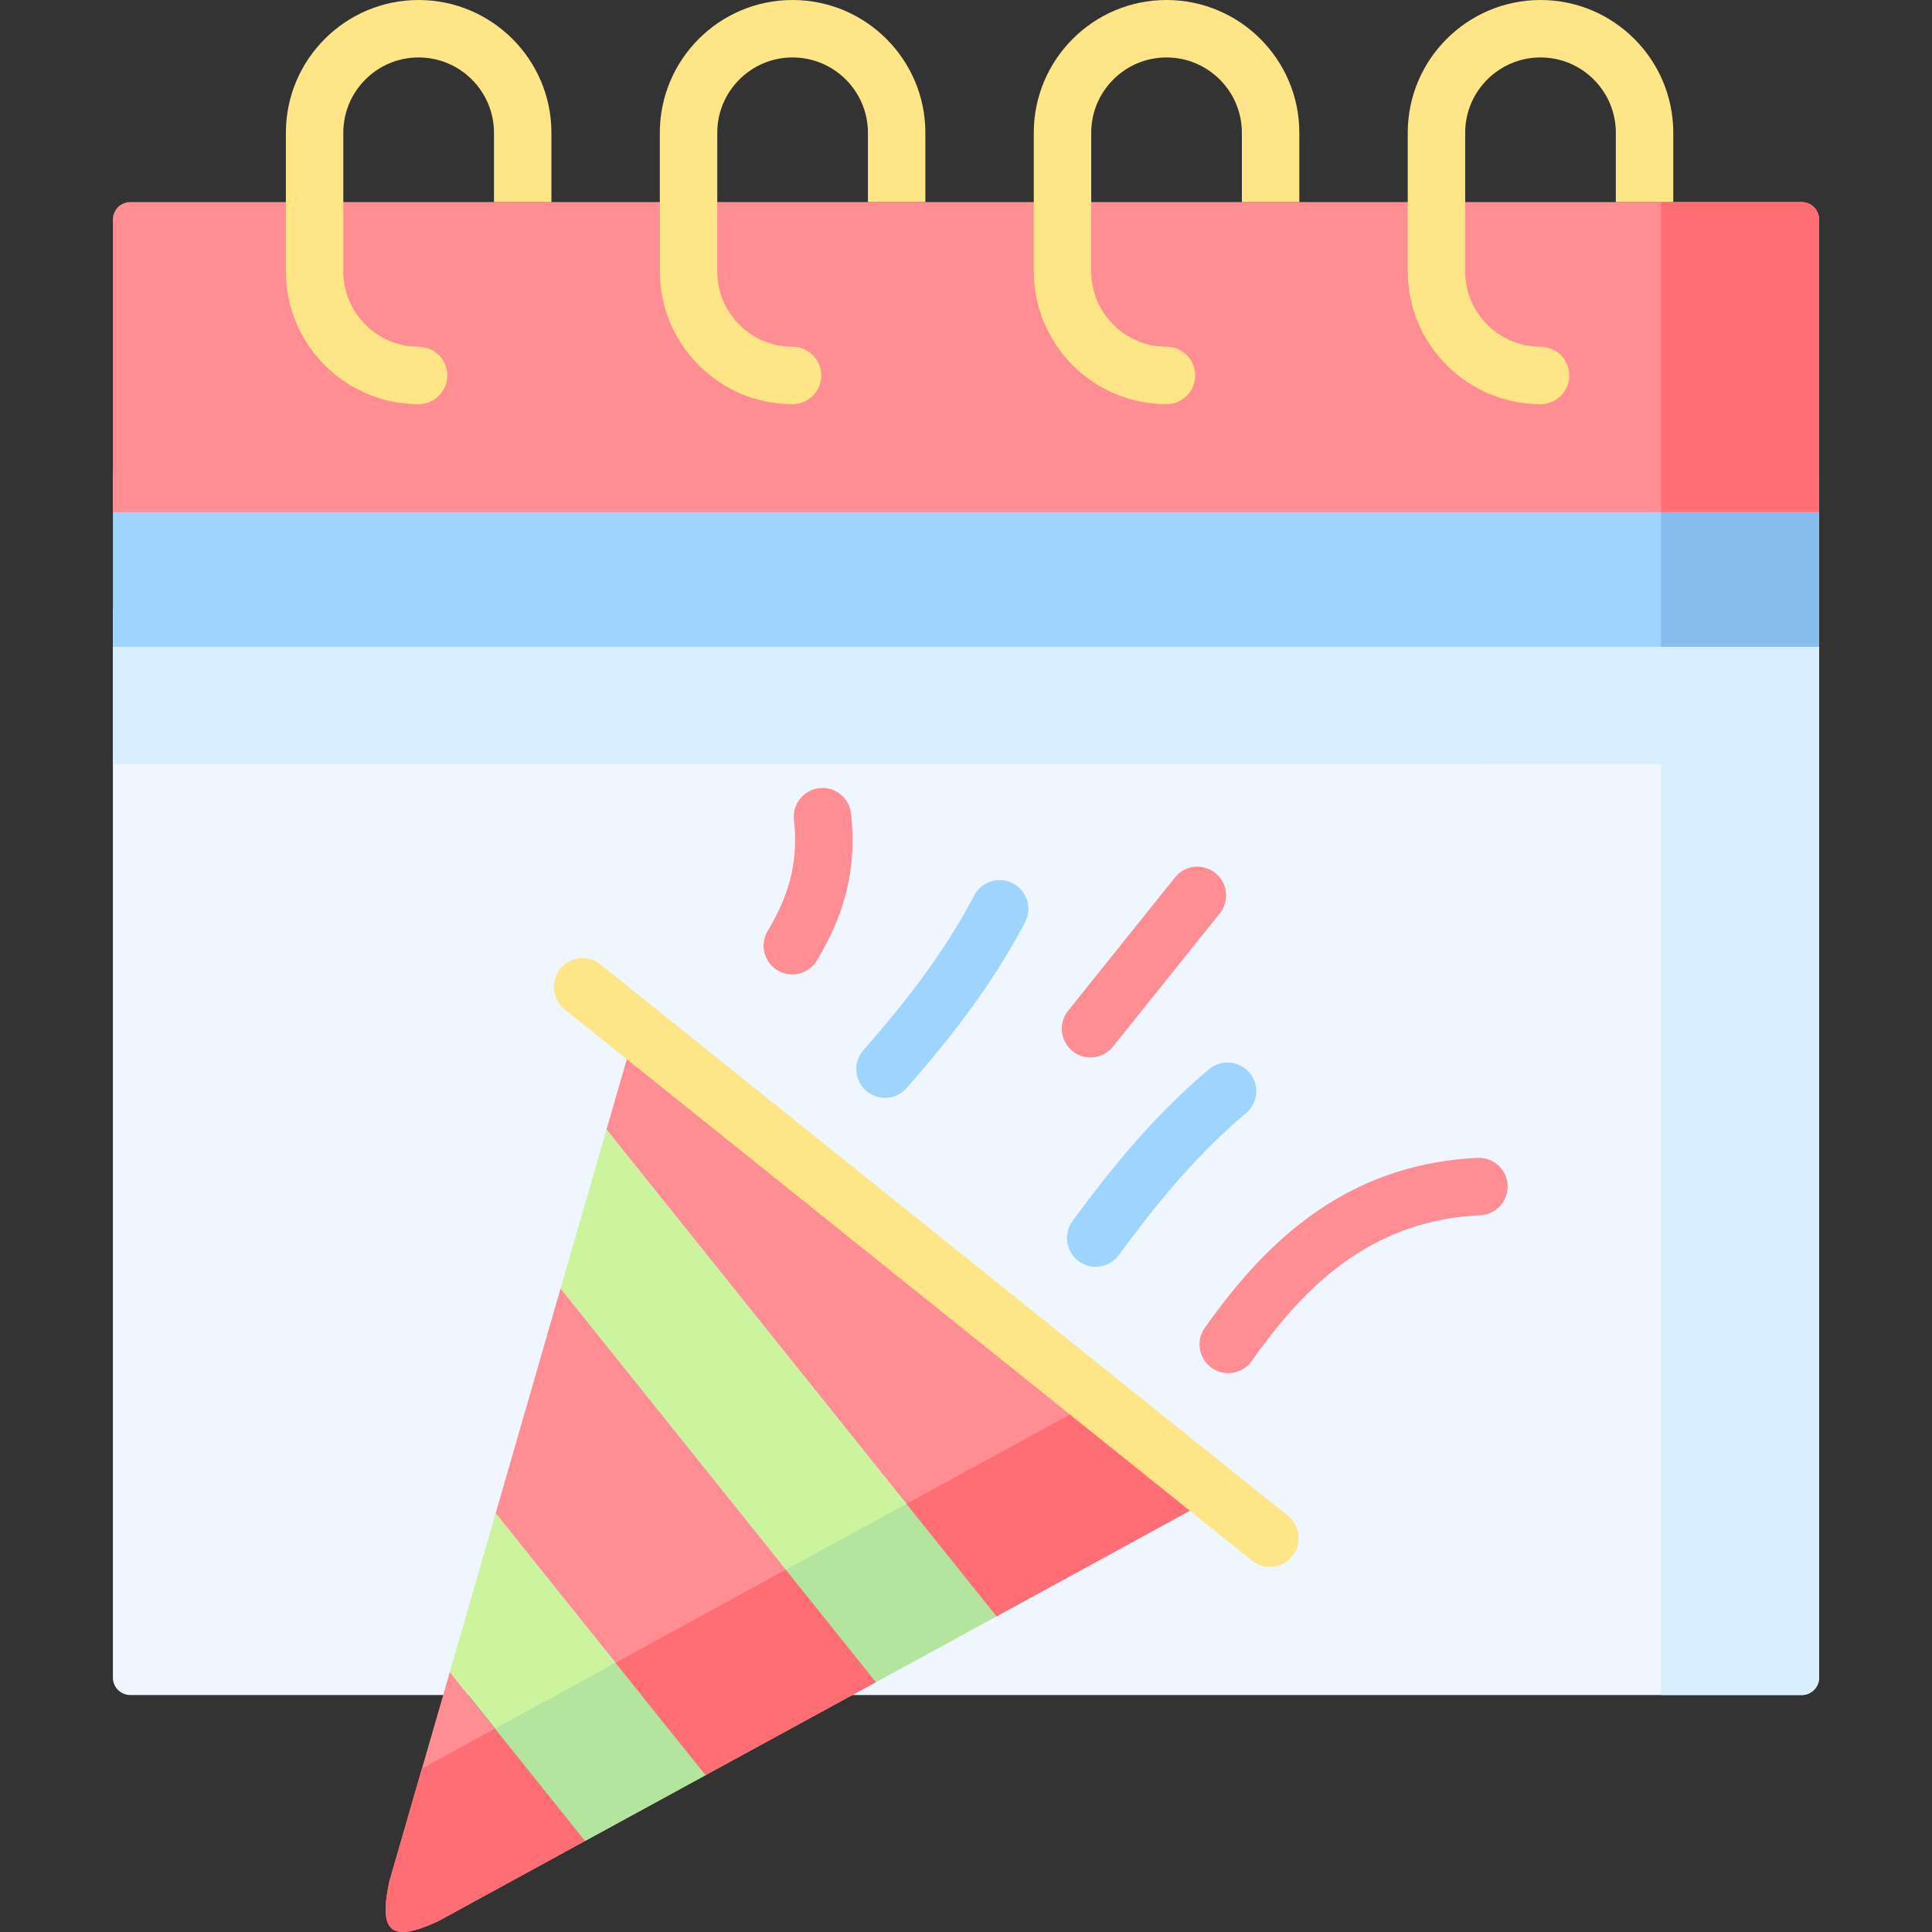
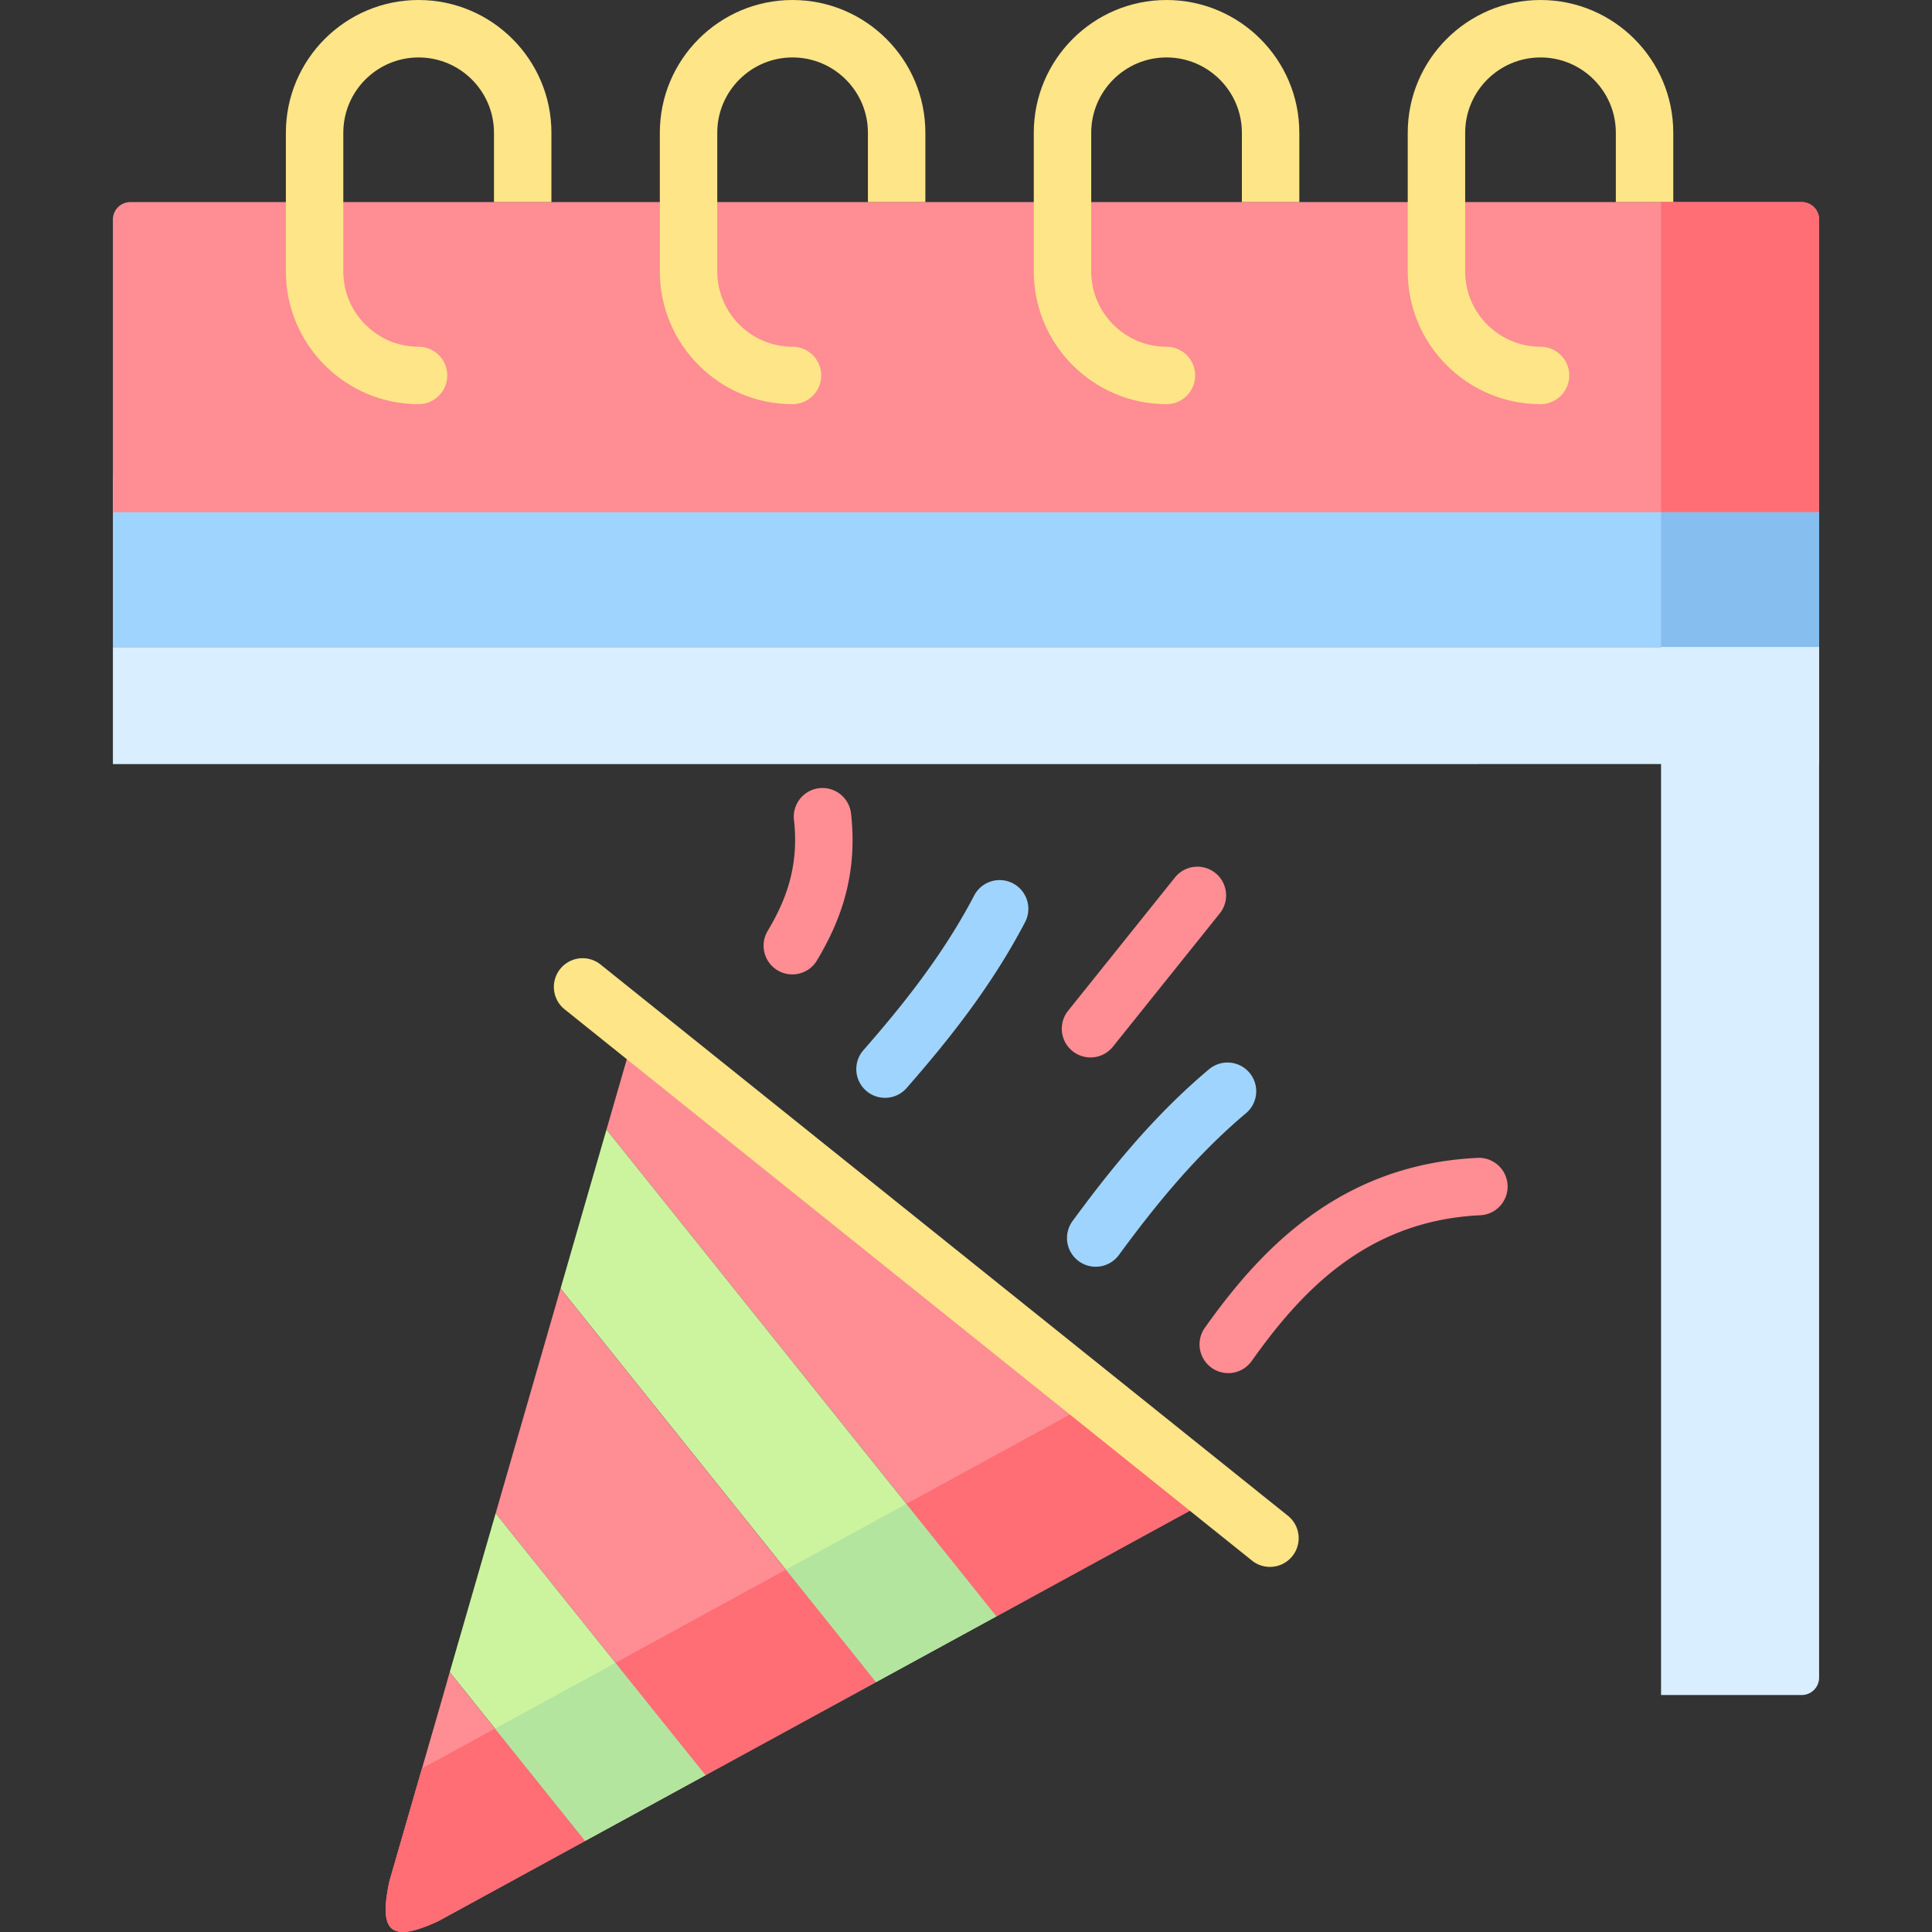
<svg xmlns="http://www.w3.org/2000/svg" height="512" viewBox="0 0 512 512" width="512">
  <rect x="0" y="0" width="512" height="512" fill="#333333" stroke="none" />
-   <path clip-rule="evenodd" d="M482.081 444.597V161.319H29.919v283.278a4.616 4.616 0 0 0 4.603 4.603h442.957a4.617 4.617 0 0 0 4.602-4.603" fill="#eff6ff" fill-rule="evenodd" />
  <path clip-rule="evenodd" d="M322.538 396.41 168.404 272.766l-7.681 26.581 103.361 128.996z" fill="#fe8d94" fill-rule="evenodd" />
  <path clip-rule="evenodd" d="M264.084 428.343 160.723 299.347l-12.168 42.117 83.597 104.312z" fill="#ccf49f" fill-rule="evenodd" />
  <path clip-rule="evenodd" d="m232.152 445.776-83.597-104.312-17.203 59.578 38.605 48.158 17.031 21.23 38.893-21.23z" fill="#fe8d94" fill-rule="evenodd" />
  <path clip-rule="evenodd" d="m169.957 449.2-38.605-48.158-12.169 42.088 4.862 6.07 31.011 38.664 31.932-17.434z" fill="#ccf49f" fill-rule="evenodd" />
  <path clip-rule="evenodd" d="M155.056 487.864 124.045 449.2l-4.862-6.07-1.726 6.07-14.269 49.366c-1.985 9.206-1.064 13.348 3.423 13.435h.259c2.215-.029 5.264-1.036 9.234-2.848z" fill="#fe8d94" fill-rule="evenodd" />
  <path clip-rule="evenodd" d="M29.919 171.474h452.162v-45.856H29.919z" fill="#9fd4fe" fill-rule="evenodd" />
  <path clip-rule="evenodd" d="M183.42 135.744h298.661V58.157a4.616 4.616 0 0 0-4.603-4.603H34.521a4.616 4.616 0 0 0-4.603 4.603v77.587z" fill="#fe8d94" fill-rule="evenodd" />
  <path d="M146.131 35.175v18.379h-15.223V35.175c0-11.001-8.961-19.952-19.983-19.952-11.001 0-19.942 8.951-19.942 19.952v36.759c0 11.001 8.941 19.952 19.942 19.952 4.201 0 7.611 3.41 7.611 7.611s-3.41 7.611-7.611 7.611c-19.394 0-35.165-15.781-35.165-35.175V35.175C75.76 15.781 91.531 0 110.925 0c19.414 0 35.206 15.781 35.206 35.175m99.101 0v18.379h-15.223V35.175c0-11.001-8.961-19.952-19.983-19.952-10.991 0-19.942 8.951-19.942 19.952v36.759c0 11.001 8.951 19.952 19.942 19.952 4.212 0 7.611 3.41 7.611 7.611s-3.4 7.611-7.611 7.611c-19.394 0-35.165-15.781-35.165-35.175V35.175C174.861 15.781 190.633 0 210.027 0c19.414 0 35.205 15.781 35.205 35.175m99.102 0v18.379h-15.223V35.175c0-11.001-8.961-19.952-19.983-19.952-10.991 0-19.942 8.951-19.942 19.952v36.759c0 11.001 8.951 19.952 19.942 19.952 4.212 0 7.611 3.41 7.611 7.611s-3.4 7.611-7.611 7.611c-19.384 0-35.165-15.781-35.165-35.175V35.175C273.963 15.781 289.744 0 309.128 0c19.415 0 35.206 15.781 35.206 35.175m99.102 0v18.379h-15.223V35.175c0-11.001-8.951-19.952-19.952-19.952-11.011 0-19.973 8.951-19.973 19.952v36.759c0 11.001 8.961 19.952 19.973 19.952 4.212 0 7.612 3.41 7.612 7.611s-3.4 7.611-7.612 7.611c-19.404 0-35.195-15.781-35.195-35.175V35.175C373.065 15.781 388.856 0 408.26 0c19.395 0 35.176 15.781 35.176 35.175" fill="#fde588" />
  <path d="M288.991 280.233a7.612 7.612 0 0 1-5.933-12.373l28.365-35.385a7.612 7.612 0 0 1 11.877 9.523l-28.365 35.385a7.6 7.6 0 0 1-5.944 2.85" fill="#fe8d94" />
  <path d="M234.537 290.935a7.58 7.58 0 0 1-5.005-1.88 7.61 7.61 0 0 1-.723-10.739c9.771-11.183 20.904-24.807 29.391-41.061a7.612 7.612 0 0 1 13.495 7.045c-9.226 17.671-21.061 32.175-31.422 44.033a7.6 7.6 0 0 1-5.736 2.602m55.834 44.764a7.58 7.58 0 0 1-4.502-1.48 7.61 7.61 0 0 1-1.624-10.641c9.35-12.717 20.957-27.439 36.16-40.213a7.611 7.611 0 1 1 9.793 11.655c-13.975 11.742-24.872 25.584-33.688 37.575a7.6 7.6 0 0 1-6.139 3.104" fill="#9fd4fe" />
  <path d="M325.495 363.892a7.612 7.612 0 0 1-6.199-12.019c14.232-20.039 35.307-43.266 72.268-45.024 4.184-.204 7.765 3.042 7.964 7.241a7.61 7.61 0 0 1-7.241 7.964c-30.226 1.438-47.585 20.336-60.579 38.633a7.6 7.6 0 0 1-6.213 3.205m-115.53-105.665a7.61 7.61 0 0 1-6.538-11.497c4.282-7.215 8.462-16.355 6.98-29.435a7.61 7.61 0 0 1 6.707-8.419c4.162-.467 7.945 2.529 8.419 6.707 2.001 17.662-3.767 30.076-9.016 38.918a7.61 7.61 0 0 1-6.552 3.726" fill="#fe8d94" />
  <path clip-rule="evenodd" d="m111.819 468.675-8.63 29.89c-1.985 9.206-1.064 13.348 3.423 13.435h.259c2.215-.029 5.264-1.036 9.234-2.848l38.951-21.288-23.877-29.775z" fill="#ff6d75" fill-rule="evenodd" />
  <path clip-rule="evenodd" d="m131.179 458.089 23.877 29.775 31.932-17.434-17.031-21.23-6.846-8.545-15.621 8.545z" fill="#b3e59f" fill-rule="evenodd" />
  <path clip-rule="evenodd" d="m163.111 440.655 6.846 8.545 17.031 21.23 38.893-21.23 6.271-3.424-23.877-29.803z" fill="#ff6d75" fill-rule="evenodd" />
  <path clip-rule="evenodd" d="m208.275 415.973 23.877 29.803 31.932-17.433-23.877-29.804z" fill="#b3e59f" fill-rule="evenodd" />
  <path clip-rule="evenodd" d="m240.207 398.539 23.877 29.804 58.454-31.933-31.787-25.488zM440.196 53.554v82.19h41.885V58.157a4.616 4.616 0 0 0-4.603-4.603H447.82z" fill="#ff6d75" fill-rule="evenodd" />
  <path clip-rule="evenodd" d="M440.196 135.744v35.73h41.885v-35.73z" fill="#85beef" fill-rule="evenodd" />
  <path clip-rule="evenodd" d="M440.196 171.474V449.2h37.283a4.617 4.617 0 0 0 4.603-4.603V171.474z" fill="#d9eeff" fill-rule="evenodd" />
  <path clip-rule="evenodd" d="M29.919 171.474h452.162v31.012H29.919z" fill="#d9eeff" fill-rule="evenodd" />
  <path d="M336.543 415.242a7.57 7.57 0 0 1-4.757-1.674L149.632 267.484a7.61 7.61 0 0 1-1.175-10.7 7.613 7.613 0 0 1 10.7-1.175L341.31 401.693a7.61 7.61 0 0 1-4.767 13.549" fill="#fde588" />
</svg>